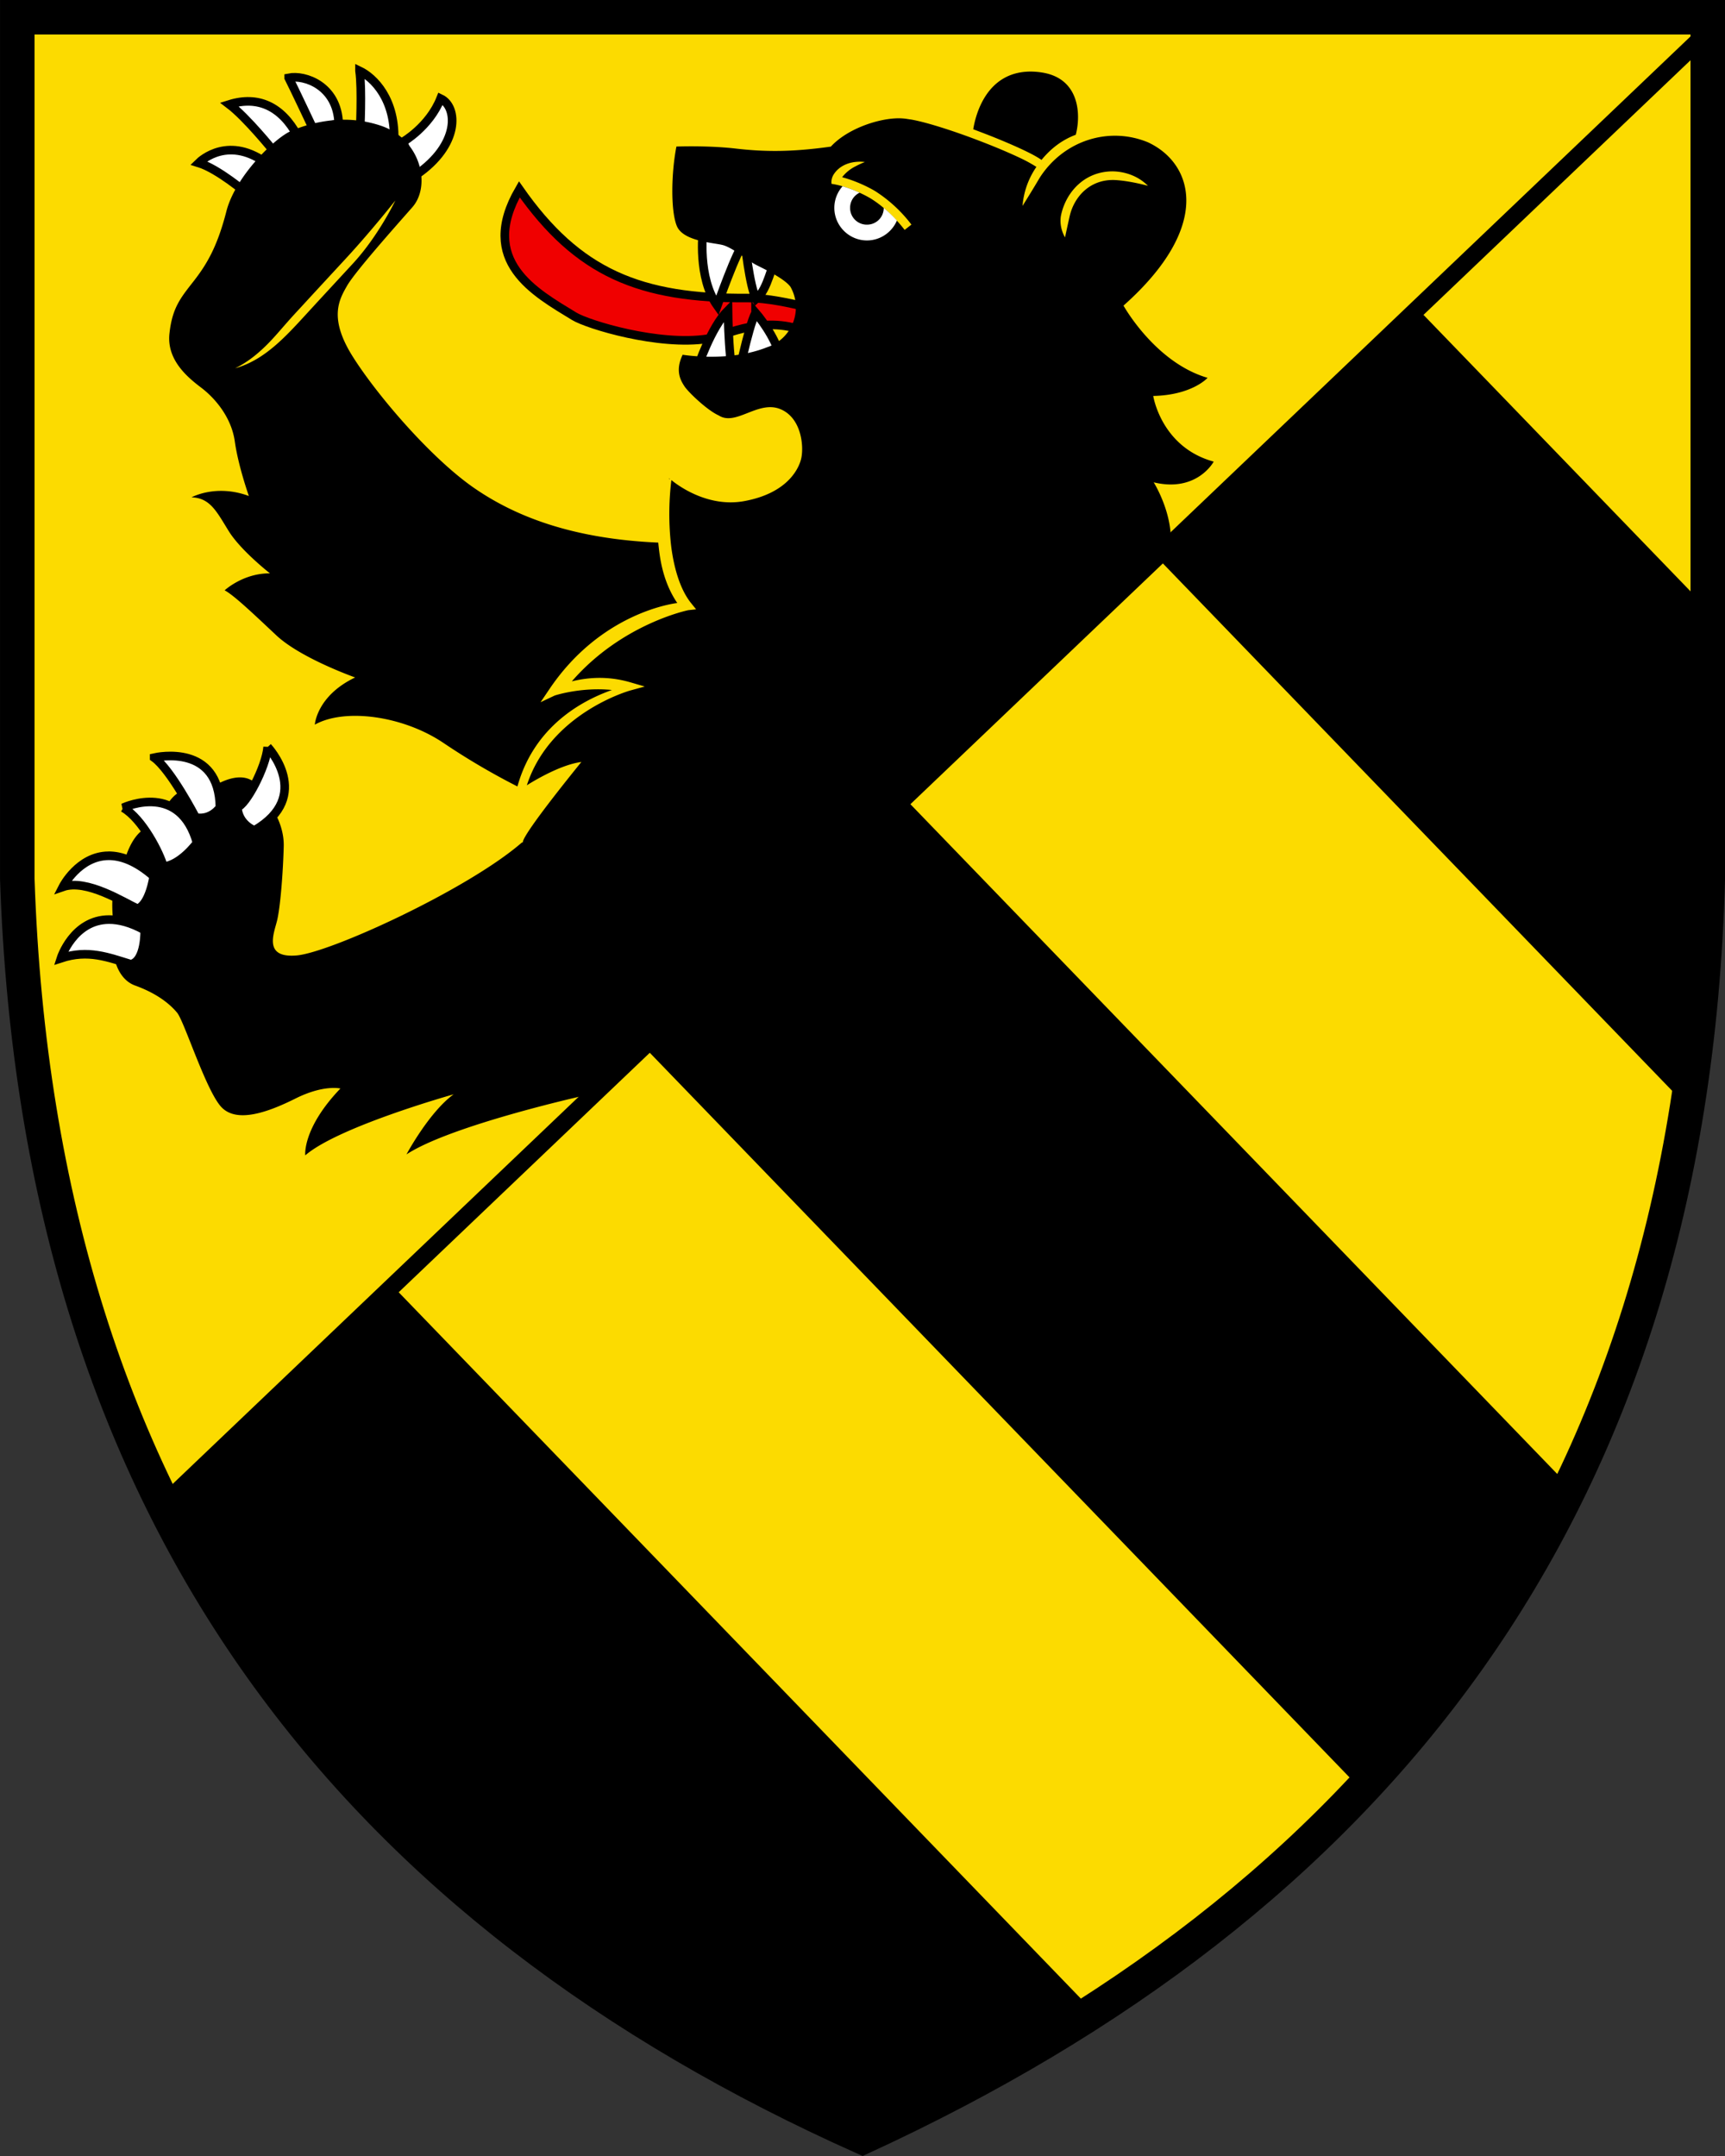
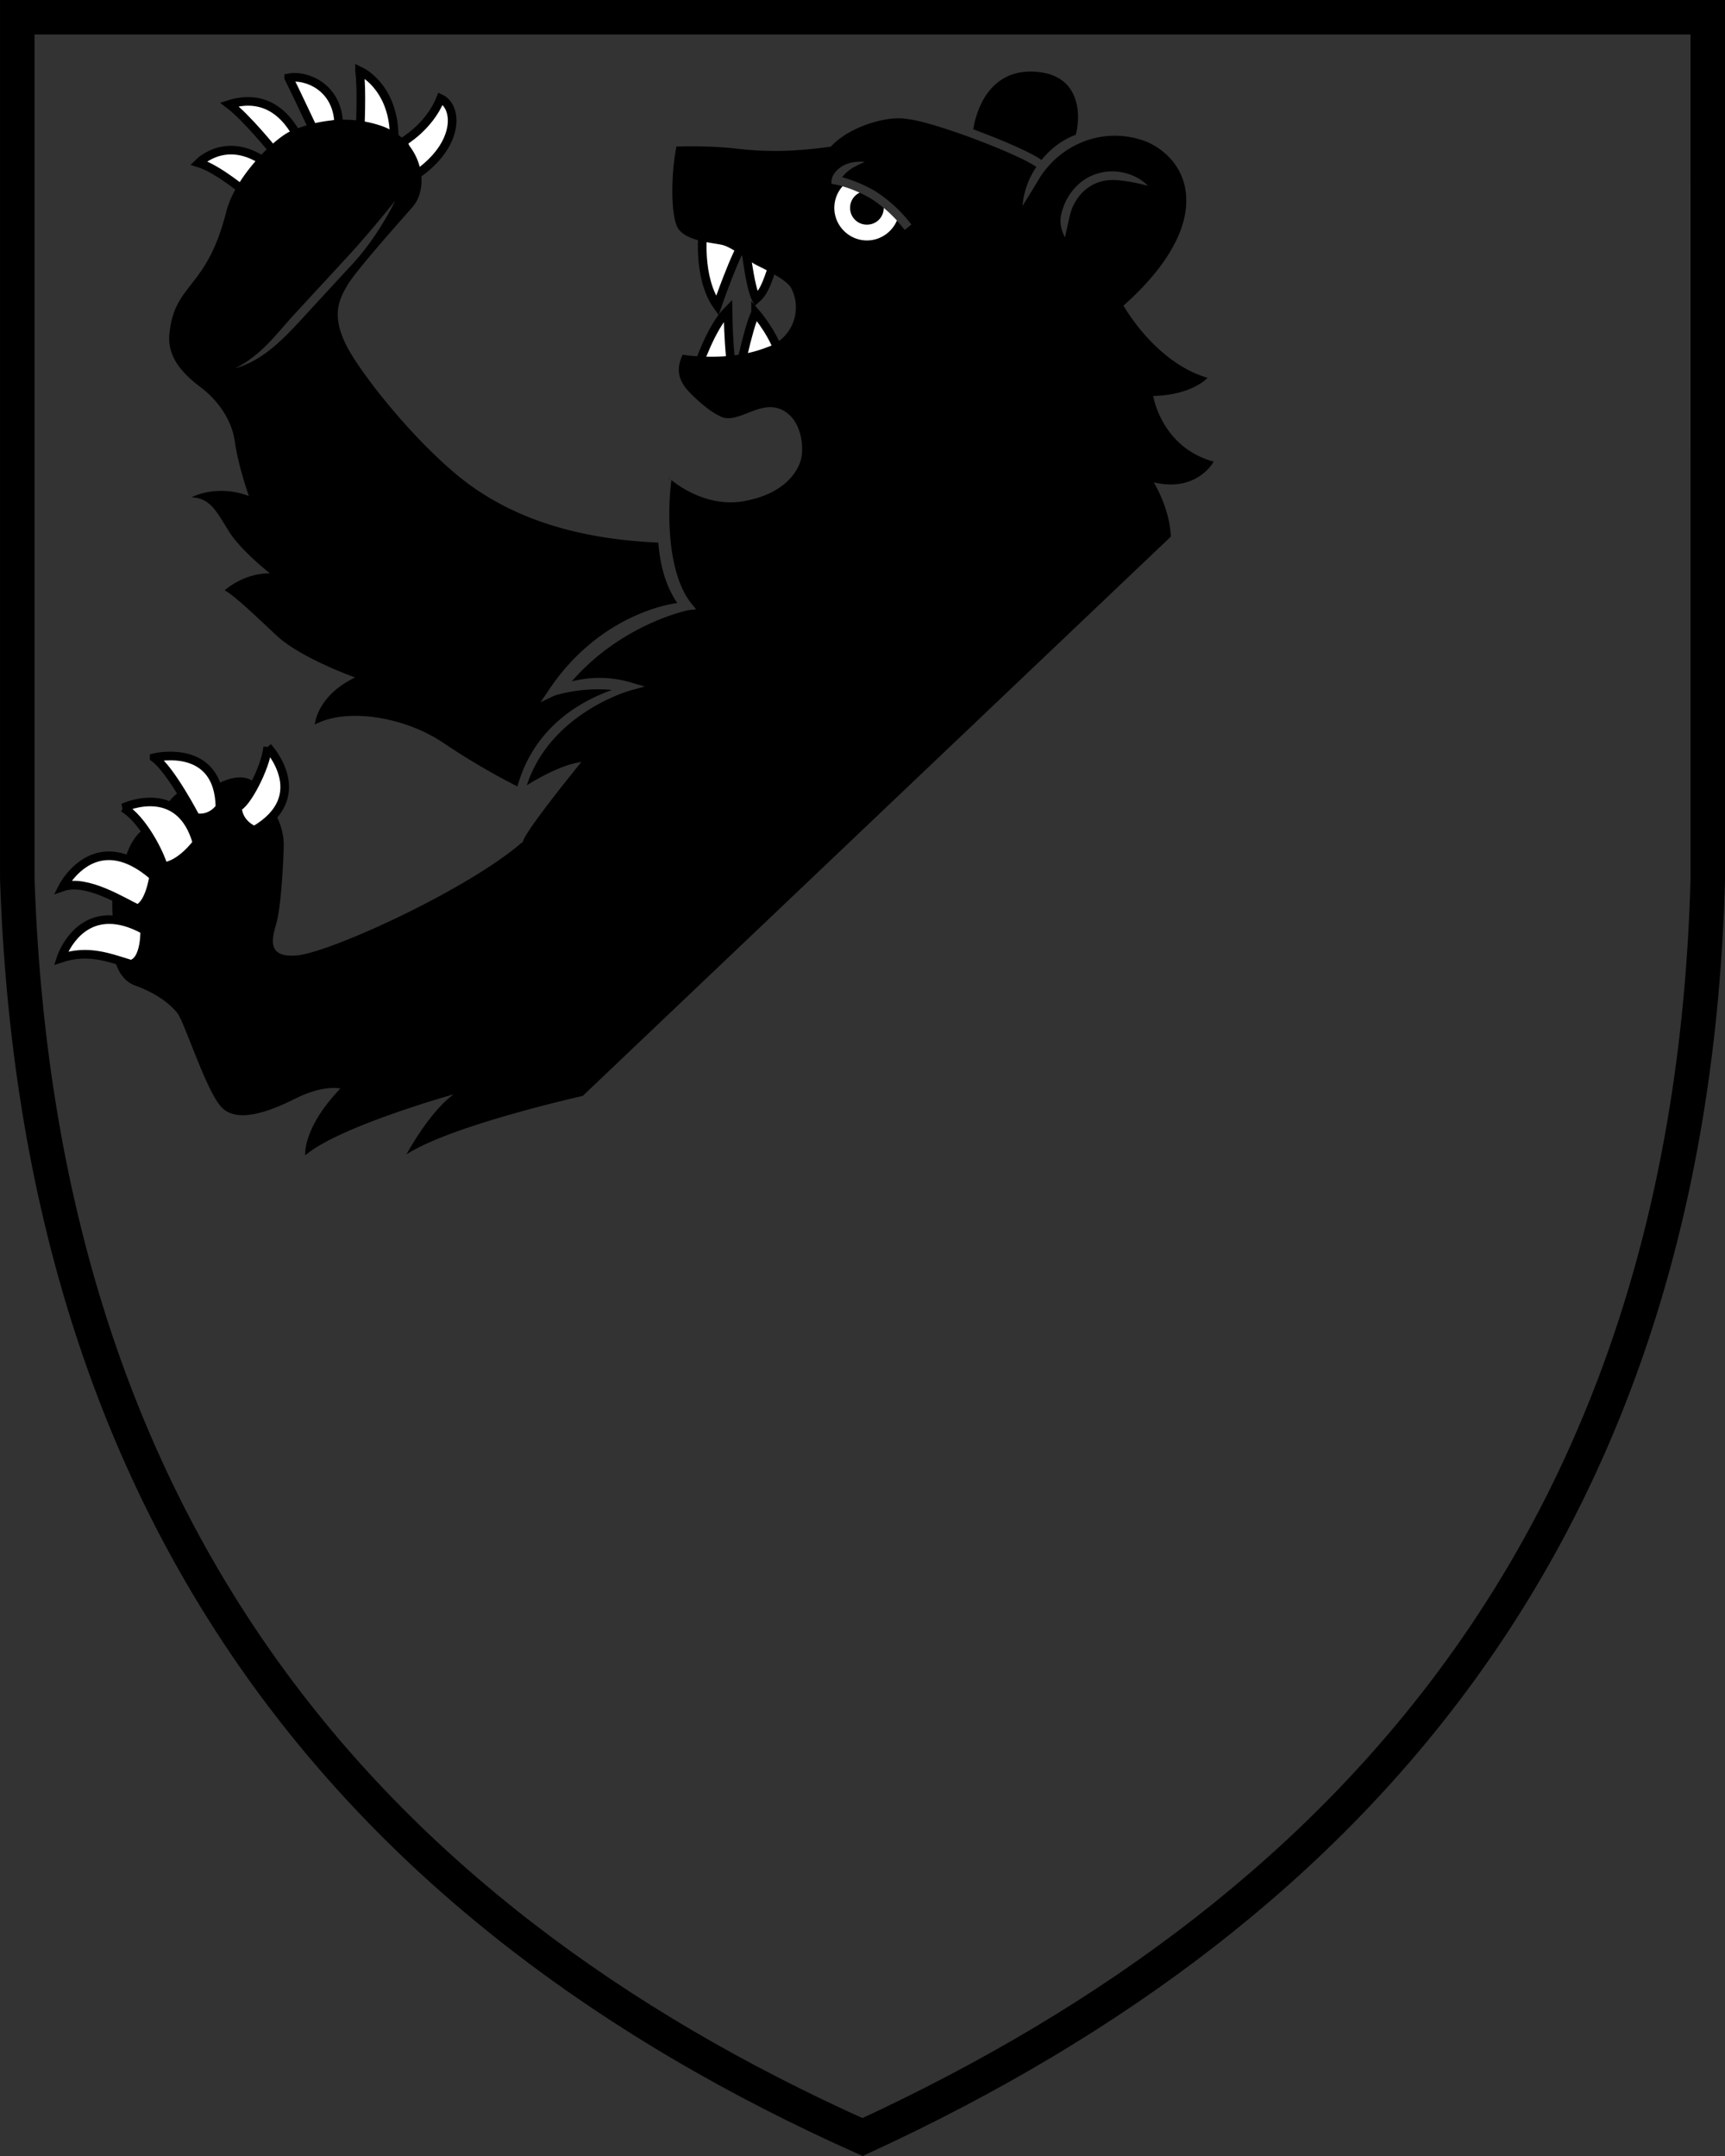
<svg xmlns="http://www.w3.org/2000/svg" width="400" height="500" version="1.1">
  <rect width="100%" height="100%" fill="#333333" stroke="none" />
-   <path d="M396 4.665H4.01v199.84c5 149.88 79.999 239.81 196 291.77 117-53.958 192-143.89 196-291.77z" fill="#fcdb00" />
-   <path d="M395.97 4.665 36.8 347.235c.464.952.937 1.9 1.412 2.842l-.021.022a280.892 280.892 0 0 0 21.25 35.66l62.368 64.584c23.256 17.848 49.447 33.052 78.17 45.915 19.12-8.818 37.094-18.614 53.85-29.448L92.449 299.69l58.229-55.541 165.3 171.2c19.354-20.704 35.578-44.021 48.25-70.276l-153.12-158.57 58.546-55.838 121.64 125.98c2.605-16.525 4.188-33.885 4.682-52.134v-63.26l-65.89-68.227 65.89-62.843V4.67h-.016z" />
  <path d="m396 4h-391.99v199.84c5 149.88 79.999 239.81 196 291.77 117-53.958 192-143.89 196-291.77z" fill="none" stroke="#000" stroke-width="8" />
-   <path d="M83.371 16.425c.62 4.267.11 14.27.11 14.27v.005l7.88 2.552c.562-10.27-4.829-15.322-7.99-16.828zm-16.421 1.62c1.104 2.156 5.745 12.01 5.745 12.01l5.838-1.427c-.302-8.718-7.854-11.344-11.583-10.584zm35.218 4.813C99.564 29.405 93.46 32.89 93.46 32.89l3.041 7.65c9.907-6.759 9.208-14.925 5.667-17.68zm-48.983 1.359c3.994 3.027 10.156 10.677 10.156 10.677l5.62-3.407c-3.688-6.874-9.209-9.333-15.776-7.27zm-7.114 13.562c4.489 1.38 10.953 6.89 10.953 6.89l5.265-6.458c-9.11-7.063-15.63-1.01-16.218-.432z" fill="#fff" />
  <path d="m83.371 16.425c0.62 4.267 0.11 14.27 0.11 14.27v5e-3l7.88 2.552c0.562-10.27-4.829-15.322-7.99-16.828zm-16.421 1.62c1.104 2.156 5.745 12.01 5.745 12.01l5.838-1.427c-0.302-8.718-7.854-11.344-11.583-10.584zm35.218 4.813c-2.604 6.547-8.708 10.032-8.708 10.032l3.041 7.65c10.143-6.92 9.718-15.764 5.667-17.682zm-48.983 1.359c3.994 3.027 10.156 10.677 10.156 10.677l5.62-3.407c-3.688-6.874-9.208-9.333-15.776-7.27zm-7.114 13.562c4.489 1.38 10.953 6.89 10.953 6.89l5.265-6.458c-9.11-7.063-15.63-1.01-16.218-0.432z" fill="#fff" stroke="#000" stroke-width="2" />
-   <path d="M173.51 69.117c-25.12.208-39.531-5.823-53.083-25.204-9.656 16.672 3.59 23.86 12.713 29.433 3.188 1.948 19.646 6.968 30.969 5.219 3.855-.58 14.13-6.5 24.808-.652l5.963-4.37s-12.702-4.385-21.37-4.432" fill="#f00000" stroke="#000" stroke-width="2" />
  <g fill="#fff">
    <path d="m163 53.704s-1.303 10.656 3.328 17.188c0 0 4.432-12.792 6.38-14.912 0 0 1.068 10.323 2.63 13.365 2.916-2.47 3.224-7.568 5.36-10.704-4.188-2.853-12.537-6.796-17.698-4.937z" stroke="#000" stroke-width="2" />
-     <path d="M175.21 72.531c-1.776 3.319-4.459 16.906-4.459 16.906-1.817-3-1.948-17.458-1.948-17.458-3.994 4-7.005 13.218-7.005 13.218 5.933 1.704 13.302-.167 19.276-1.03-.192-4.126-4.186-9.694-5.864-11.637z" />
    <path d="M175.21 72.531c-1.776 3.319-4.459 16.906-4.459 16.906-1.817-3-1.948-17.458-1.948-17.458-3.994 4-7.005 13.218-7.005 13.218 5.933 1.704 13.302-.167 19.277-1.03-.193-4.126-4.188-9.694-5.865-11.637z" stroke="#000" stroke-width="2" />
  </g>
  <path d="M239.09 16.598c-10.62-.057-12.957 10.557-13.41 13.38l2.495.948c3.322 1.276 6.505 2.62 9.035 3.813 1.923.9 3.271 1.64 4.303 2.348 2.088-2.561 4.687-4.618 7.943-5.837 1.265-4.855.781-13.068-7.797-14.428a17.233 17.233 0 0 0-2.58-.224zm-31.462 10.855c-4.724.25-11.385 2.64-14.964 6.547-9.47 1.344-15.786 1.182-22.166.442-6.39-.734-13.65-.453-13.65-.453-1.204 6.183-1.344 14.854.077 18.374 1.407 3.532 8.183 3.89 10.527 4.433 2.35.53 5.938 3.64 7.89 4.64 1.954.995 6.61 3.193 7.974 5.115a9.718 9.718 0 0 1 .568 8.286 9.71 9.71 0 0 1-6.036 5.703c-8.865 3.537-19.552 1.73-19.552 1.73-1.802 3.728-.448 6.015.458 7.374.912 1.349 5.229 5.51 7.922 6.709 3.948 2.536 9.052-3.521 14.182-1.51 5.13 2.025 5.61 9.015 4.87 11.733-.73 2.719-3.694 7.91-13.162 9.64-8.594 1.568-15.614-3.838-16.885-4.88a64.947 64.947 0 0 0-.073 15.12c.645 5.302 2.12 10.281 4.65 13.421l1.157 1.432-1.812.199s-15.39 3.115-27.005 16.505c3.423-.828 8.021-1.37 13.516.208l3.39.99-3.406.937s-18.484 5.156-23.932 21.974c0 0 7.24-4.724 12.64-5.407-17.613 21.781-12.342 17.854-13.885 18.754-12.566 10.876-44.374 25.464-52.145 26.11-7.776.656-5.255-5.095-4.526-8.09.728-2.994 1.37-10.74 1.542-17.196.172-6.459-4.647-11.537-4.647-11.537-3.202-9.14-13.104-1.432-13.104-1.432-9.395-3.047-10.989 8.104-10.989 8.104-6.875-.818-8.677 10.328-8.677 10.328-3.979 4.213-1.682 14.604-1.682 14.604-1.152 2.562-.495 10.339 4.63 12.193 5.12 1.854 8.079 4.302 9.734 6.292 1.678 1.978 6.834 18.494 10.407 22.036 3.567 3.54 10.525 1.145 17.077-2.131 6.547-3.27 10.396-2.312 10.396-2.312-8.863 9.24-8.156 15.505-8.156 15.505 7.703-6.677 34.406-14.156 34.406-14.156-5.714 4.161-10.933 13.932-10.933 13.932 10.261-6.729 40.87-13.562 40.87-13.562l136.37-129.7c-.245-6.683-3.97-12.598-3.97-12.598 10.064 2.421 13.913-4.803 13.913-4.803-12.188-3.344-14.021-15.229-14.021-15.229 9.052-.197 12.605-4.202 12.605-4.202-12.182-3.552-19.5-16.75-19.5-16.75 20.776-18.473 16.166-32.99 5.676-37.87-9.02-3.734-19.525-.478-25.114 8.23-1.853 3.156-3.979 6.52-3.979 6.52.26-3.244 1.37-6.37 3.219-9.052a33.578 33.578 0 0 0-3.964-2.156c-2.473-1.167-5.604-2.49-8.885-3.75-6.067-2.349-12.697-4.49-16.29-5.089-.595-.068-1.01-.172-1.658-.224-.629-.057-1.26-.068-1.89-.03zm-129.03.333a32.285 32.285 0 0 0-11.082 2.583c-3.625 1.505-12.912 10.407-15.021 18.64-2.11 8.24-4.568 12.318-7.588 16.198-3.032 3.88-4.98 6.183-5.62 12.198-.63 6.015 4.073 10 7.301 12.448 3.24 2.443 7.079 6.885 7.865 12.557.793 5.676 3.255 12.618 3.255 12.618-7.645-2.843-13.296.313-13.296.313 4.338.115 5.853 3.359 8.65 7.864 2.802 4.5 9.542 9.765 9.542 9.765-6.219-.06-10.511 3.934-10.511 3.934 2.12 1.129 6.323 5.12 11.995 10.448 5.677 5.317 18.266 9.76 18.266 9.76-8.942 4.27-9.35 10.943-9.35 10.943 7-3.912 20.517-2.036 29.829 4.24a161.77 161.77 0 0 0 17.15 10.092c4.28-15.36 17.152-20.65 21.912-22.369-7.183-.734-13.265 1.282-13.265 1.282l-3.281 1.552 2.03-3.006c11.625-17.27 27.896-19.78 29.672-20-3.672-5.375-4.14-11.453-4.412-14.01-19.842-.869-33.118-6.026-42.759-12.708-9.901-6.865-22.333-21.338-28.03-30.349-5.704-9.005-3.218-13.28-1.36-16.526 1.886-3.249 10.642-13.098 15.105-18.166 4.475-5.06 1.937-15.869-7.328-18.948a26.912 26.912 0 0 0-9.667-1.353zm120.92 9.714c.65.005 1.025.078 1.025.078s-.916.328-2.161.995a8.984 8.984 0 0 0-3.11 2.53c4.203 1.1 7.637 3.2 7.637 3.2a32.659 32.659 0 0 1 8.437 7.784l-1.574 1.23c-2.187-2.812-4.88-5.443-7.915-7.312 0 0-3.855-2.355-8.215-3.23-.27-.052-.547-.104-.823-.145-.046-.35-.03-.699.038-1.043.082-.39.233-.765.442-1.104 1.234-1.948 3.26-2.677 4.776-2.89a9.72 9.72 0 0 1 1.443-.094zm58.27 2.24c1.11-.016 5.203.134 8.401 3.353 0 0-3.808-1.072-7.256-1.317-5.932-.454-9.822 3.671-10.89 8.349-.531 2.338-1.078 4.921-1.078 4.921s-1.557-2.407-.876-5.37c1.204-5.203 5.376-9.816 11.698-9.936zm-166.13 6.786s-3.833 8.088-9.787 14.556l-8.062 8.73-3.219 3.505c-3.708 4.062-6.719 7.166-10.337 9.489-3.23 2.057-5.73 2.584-5.73 2.584s2.34-1.005 5.13-3.38c3.595-3.052 5.281-5.573 9.47-10.052l3.218-3.5 8.063-8.73c5.953-6.469 11.244-13.201 11.244-13.201zm63.515 64.42-.041.125.244.031-.203-.156z" />
  <path d="M62.069 173.24c-.407 4.785-5.167 13.634-7.032 13.916.224 4.073 3.959 5.426 3.959 5.426 13.745-8.003 3.073-19.341 3.073-19.341zm-26.313 2.463c3.87 2.786 9.62 13.885 9.62 13.885 3.635.682 5.625-2.334 5.625-2.334-.172-14.8-14.448-11.729-15.245-11.552zm-7.186 11.62c4.431 2.52 8.536 10.65 9.327 13.66 4.074-.385 7.792-5.51 7.792-5.51-3.881-13.9-16.266-8.541-17.12-8.15zm-3.432 11.14c-6.934.078-10.562 7.208-10.562 7.208 5.524-1.922 14.16 3.63 17.312 5.072 2.843-1.004 3.745-7.525 3.745-7.525-4.063-3.557-7.579-4.786-10.494-4.754zm.145 14.797c-8.292.037-11.15 8.963-11.15 8.963 6.333-2.084 10.952-.202 16.213 1.396 3.421-.718 3.208-7.906 3.208-7.906-3.219-1.781-5.964-2.464-8.281-2.453z" fill="#0f0" />
  <path d="M62.069 173.24c-.407 4.785-5.167 13.634-7.032 13.916.224 4.073 3.959 5.426 3.959 5.426 13.745-8.003 3.073-19.341 3.073-19.341zm-26.313 2.463c3.87 2.786 9.62 13.885 9.62 13.885 3.635.682 5.625-2.334 5.625-2.334-.172-14.8-14.448-11.729-15.245-11.552zm-7.186 11.62c4.431 2.52 8.536 10.65 9.327 13.66 4.074-.385 7.792-5.51 7.792-5.51-3.881-13.9-16.266-8.541-17.12-8.15zm-3.432 11.14c-6.934.078-10.562 7.208-10.562 7.208 5.524-1.922 14.16 3.63 17.312 5.072 2.843-1.004 3.745-7.525 3.745-7.525-4.063-3.557-7.579-4.786-10.494-4.754zm.145 14.797c-8.292.037-11.15 8.963-11.15 8.963 6.333-2.084 10.953-.202 16.213 1.396 3.421-.718 3.208-7.906 3.208-7.906-3.219-1.781-5.964-2.464-8.281-2.453z" fill="#fff" stroke="#000" stroke-width="2" />
  <path d="M195.38 43.201a7.508 7.508 0 0 0-1.912 5.004c0 4.152 3.407 7.557 7.557 7.557 3.115 0 5.803-1.91 6.959-4.619a31.967 31.967 0 0 0-3.058-2.938 3.868 3.868 0 0 1-3.9 3.896 3.871 3.871 0 0 1-3.902-3.896c0-1.567.896-2.895 2.213-3.52a28.668 28.668 0 0 0-3.957-1.484z" fill="#fff" />
</svg>